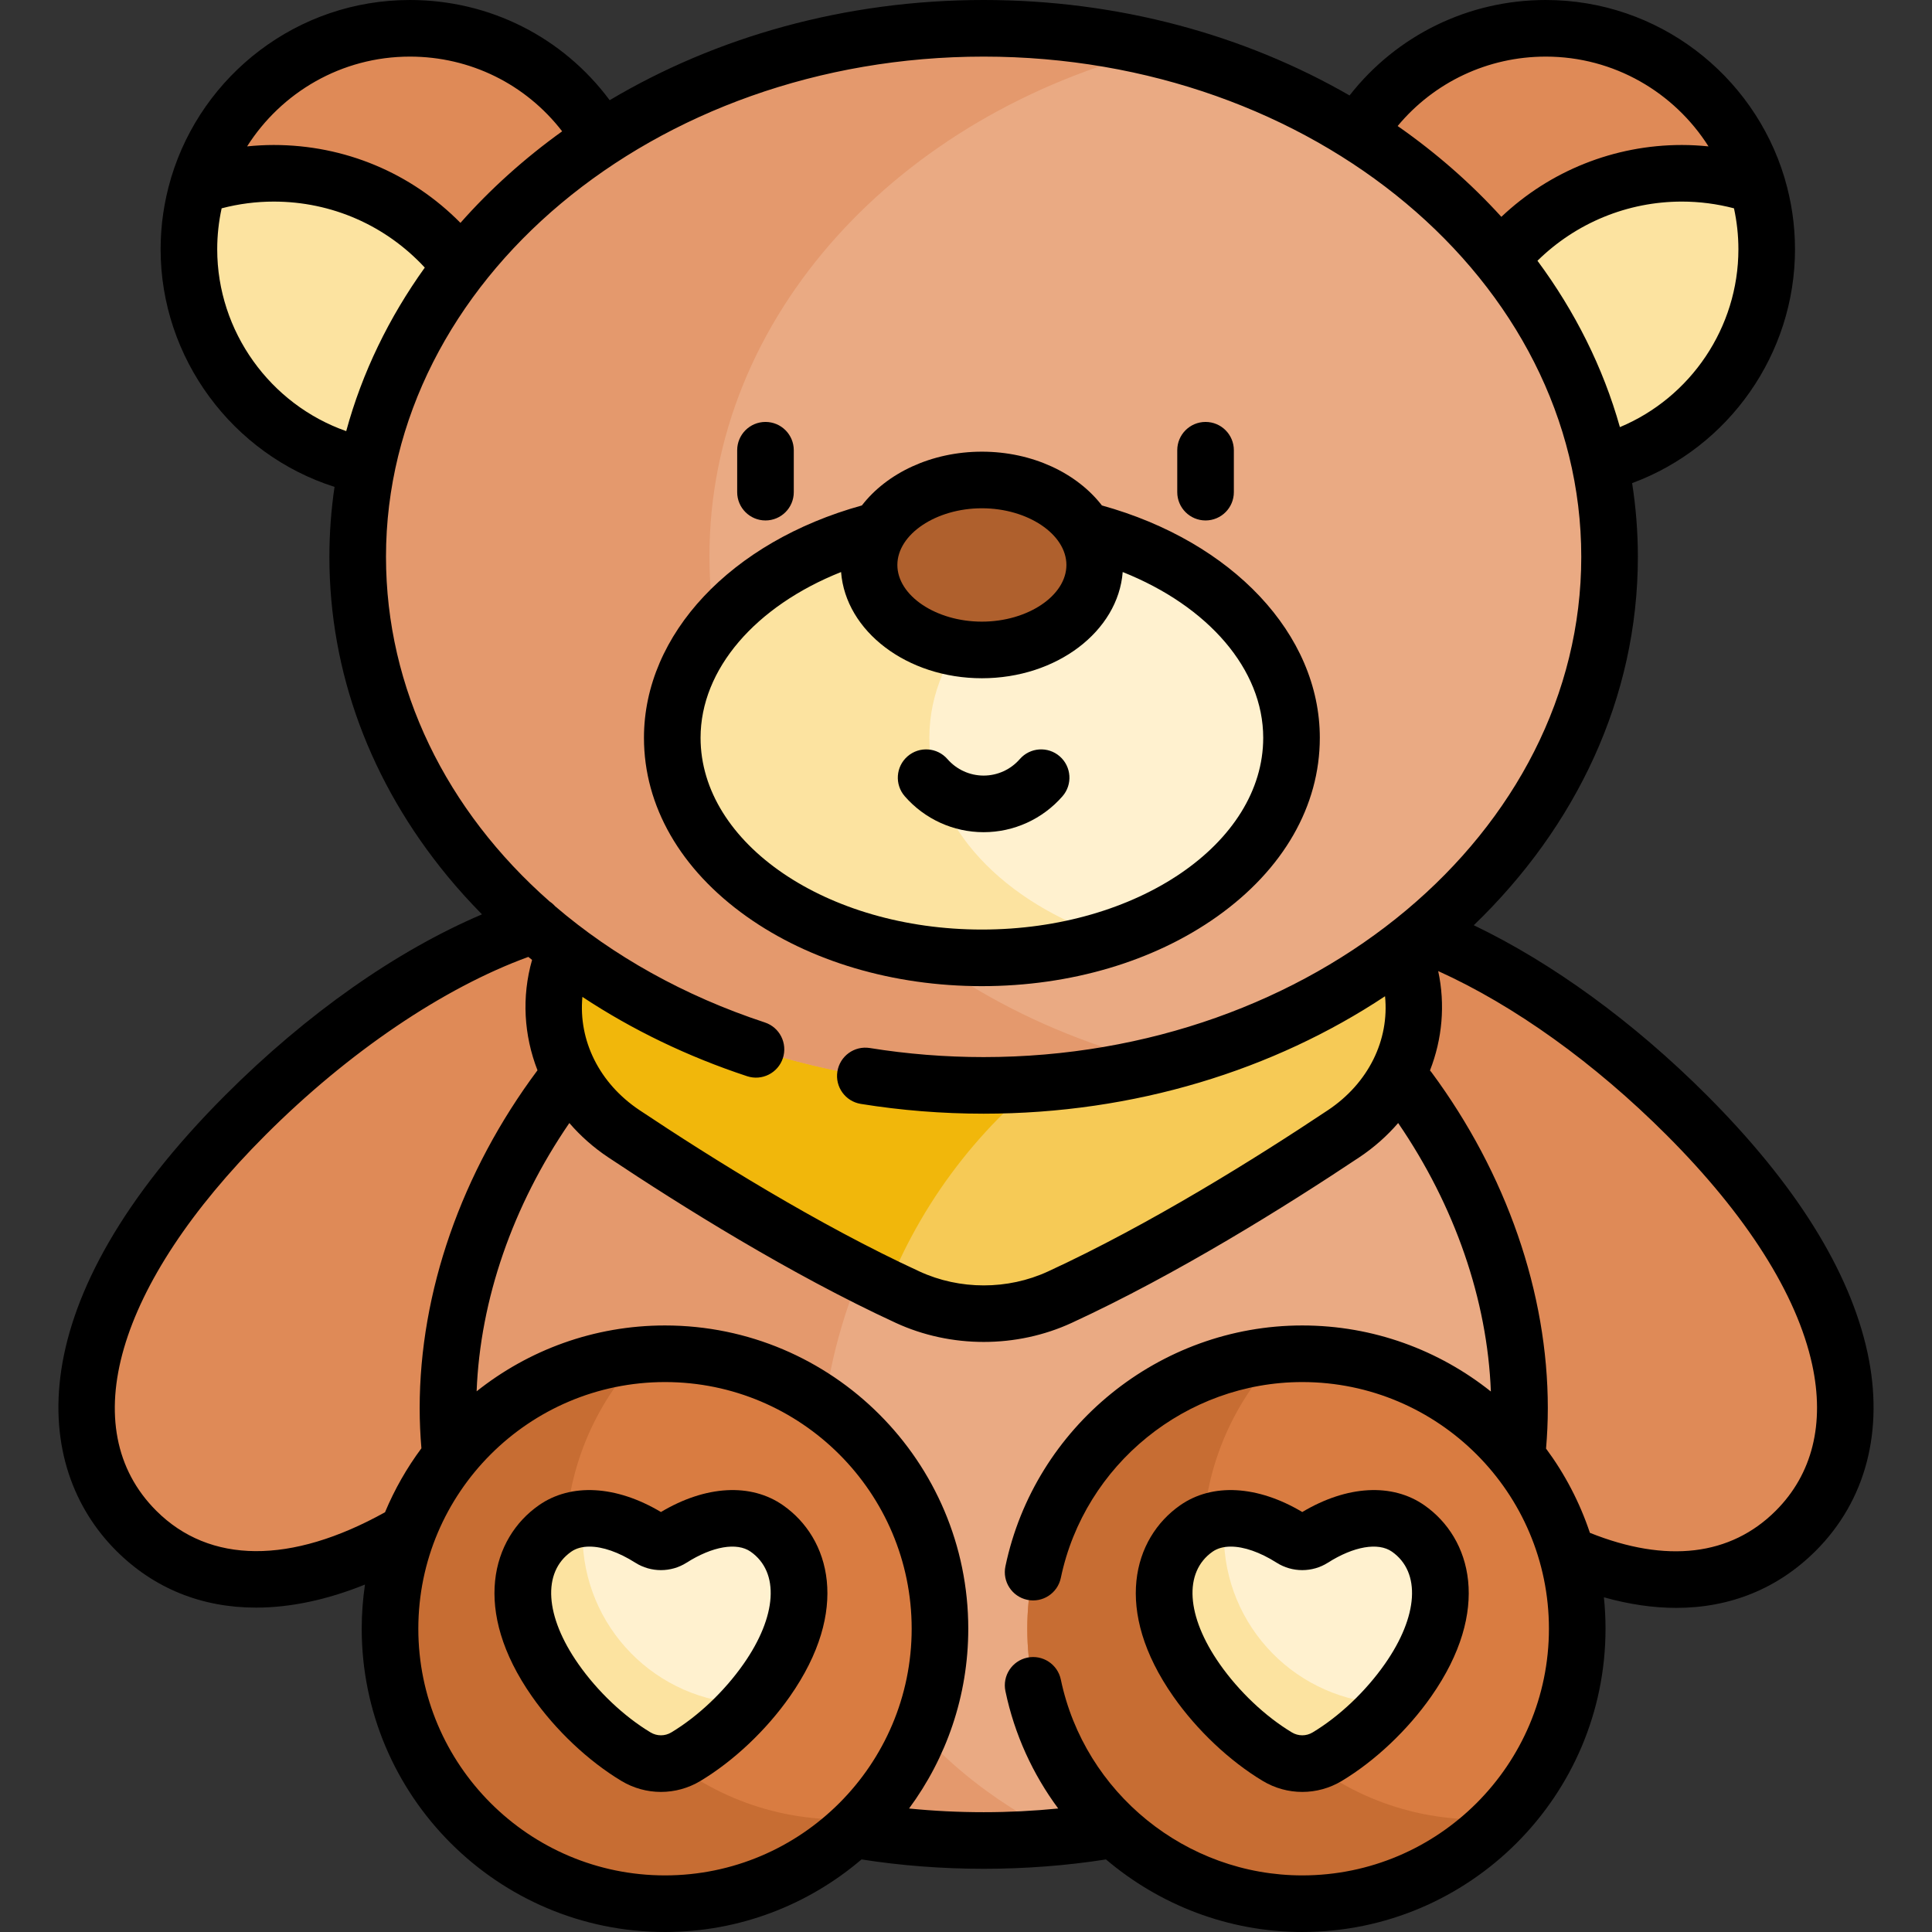
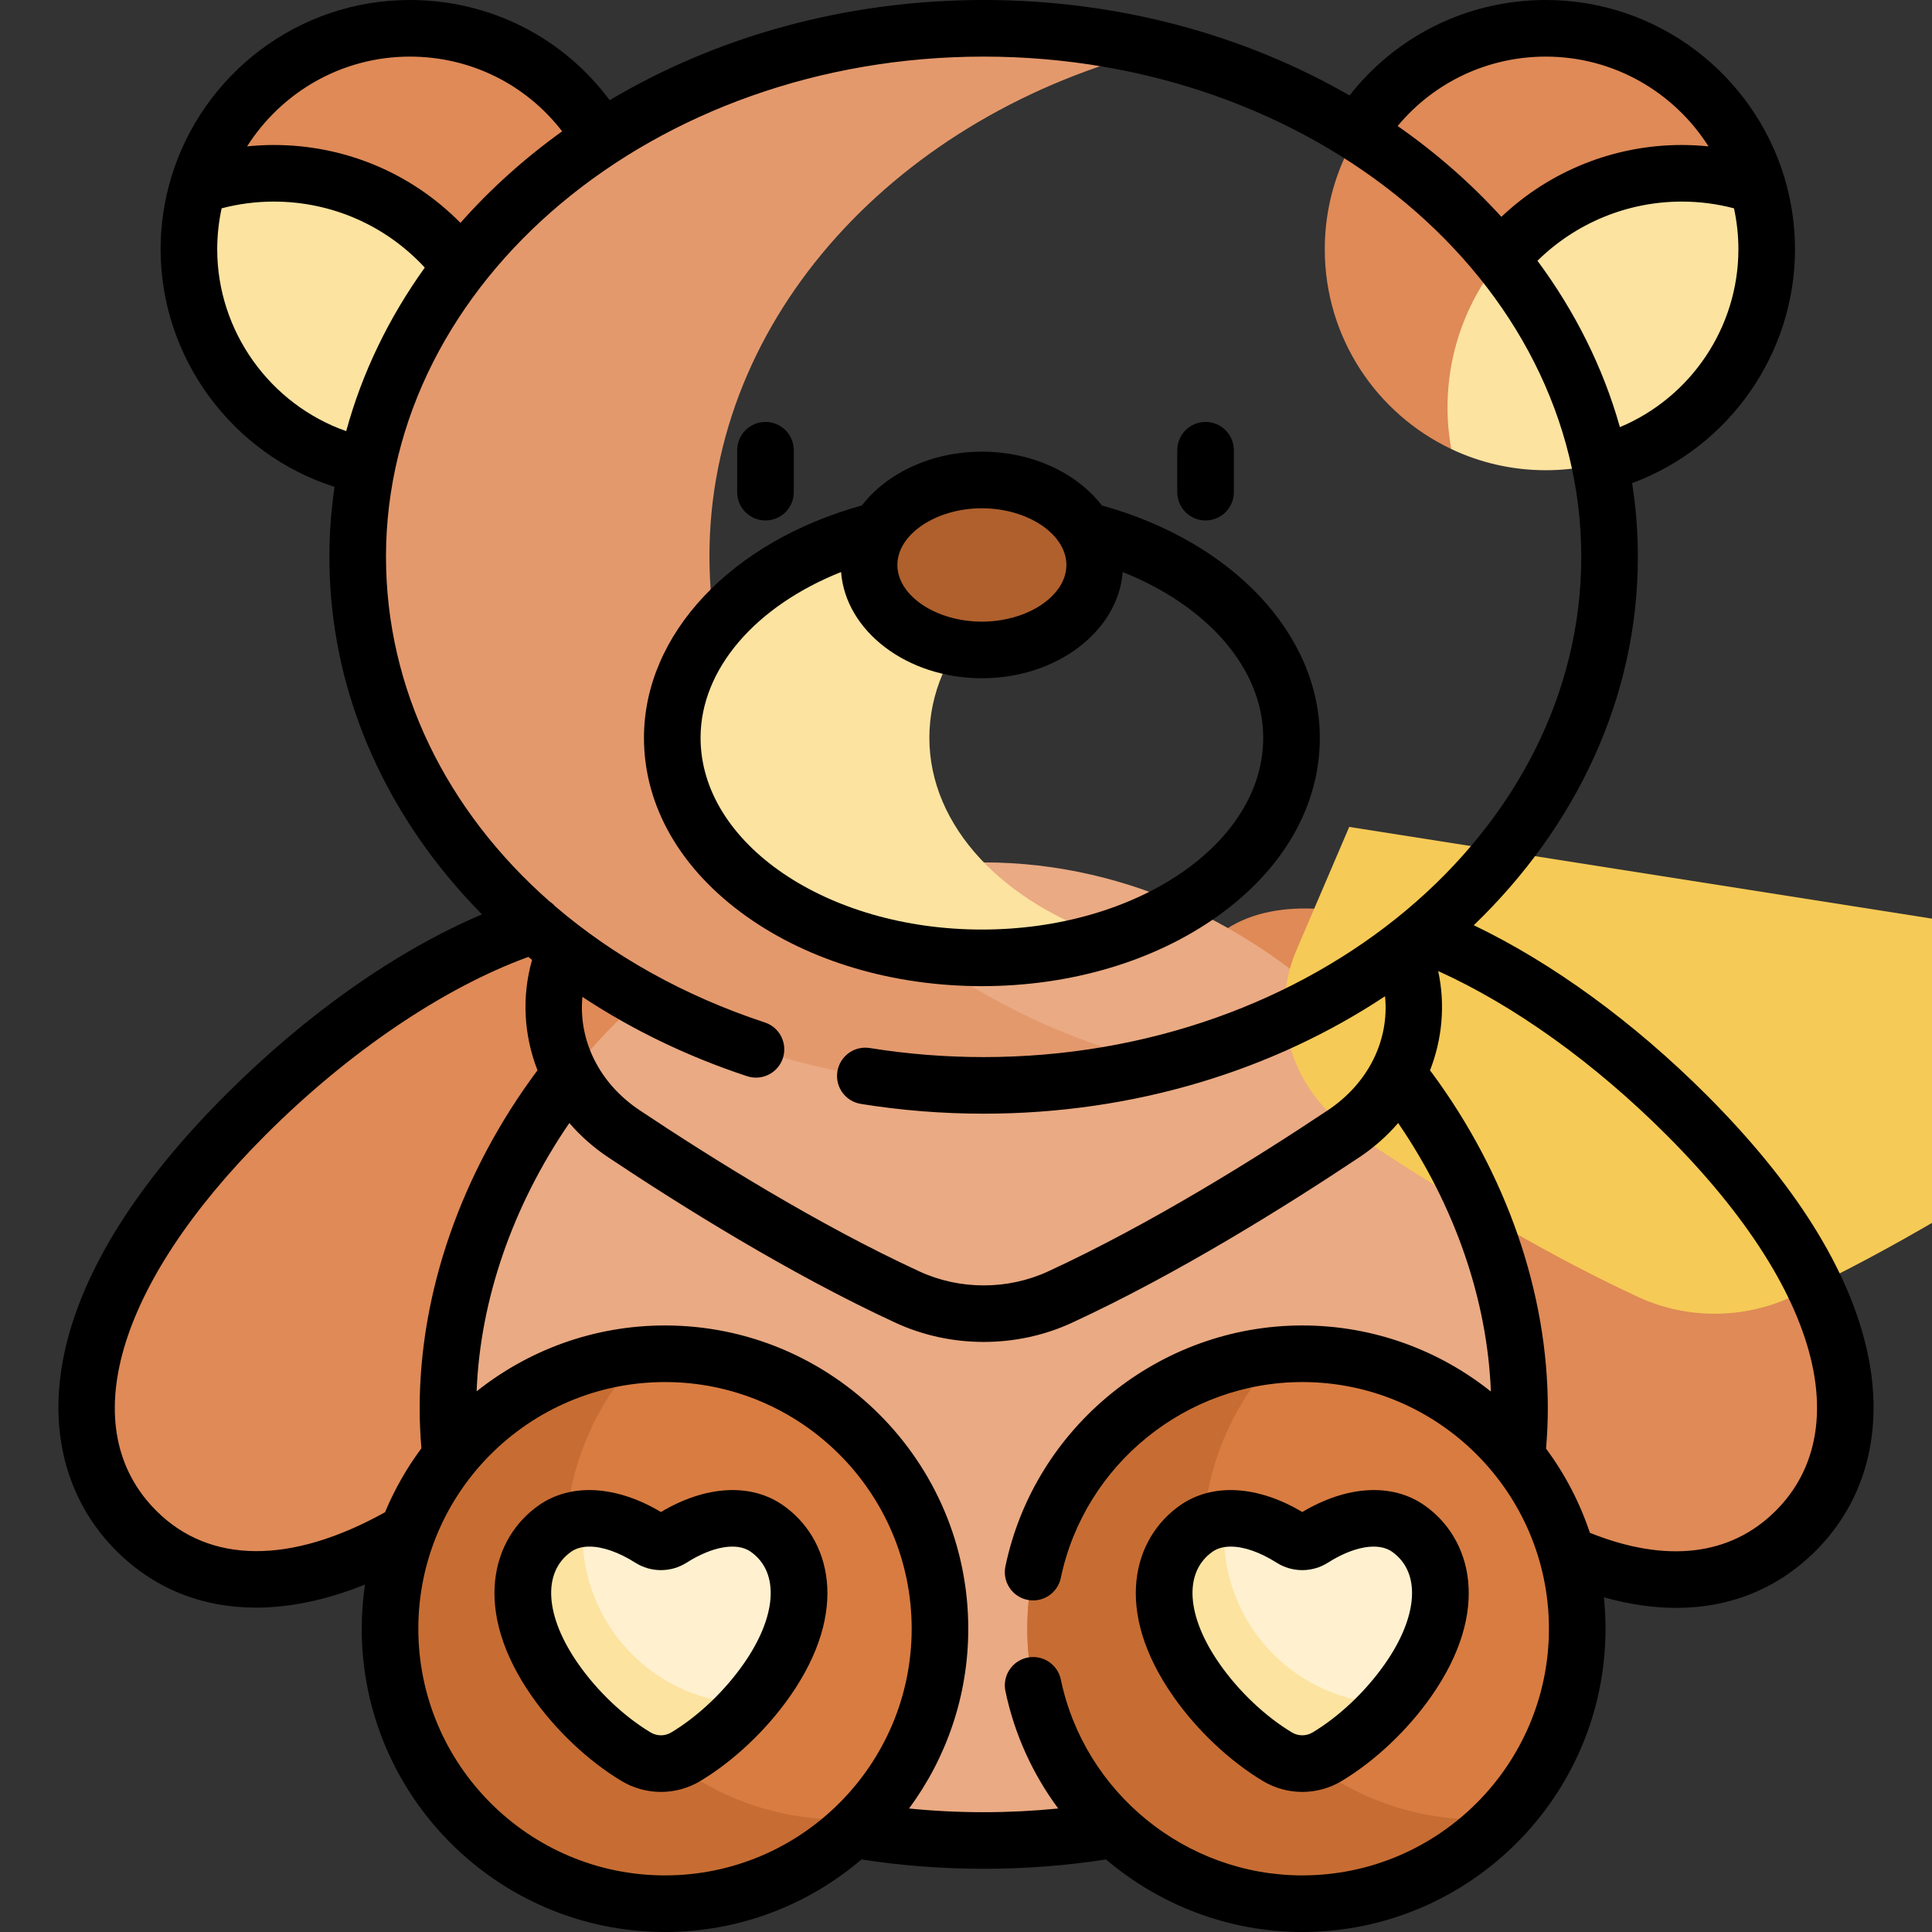
<svg xmlns="http://www.w3.org/2000/svg" id="Capa_1" enable-background="new 0 0 512 512" height="512" viewBox="0 0 512 512" width="512">
  <rect x="0" y="0" width="512" height="512" fill="#333333" stroke="none" />
  <g>
    <g>
      <path d="m191.356 249.745c22.245 22.245 1.779 78.779-45.714 126.272s-87.295 51.886-109.541 29.641-18.51-62.706 28.983-110.198 104.026-67.961 126.272-45.715z" fill="#df8a57" />
    </g>
    <g>
      <path d="m320.655 249.745c-22.245 22.245-1.779 78.779 45.714 126.272s87.295 51.886 109.541 29.641c22.245-22.245 18.51-62.706-28.983-110.198s-104.026-67.961-126.272-45.715z" fill="#df8a57" />
    </g>
    <g>
      <path d="m402.688 373.16c0 71.577-63.569 114.59-141.986 114.59s-141.986-43.013-141.986-114.59 63.569-144.614 141.986-144.614 141.986 73.037 141.986 144.614z" fill="#eaaa83" />
    </g>
    <g>
-       <path d="m217.497 388.727c0-61.949 47.622-124.981 111.27-140.82-20.21-12.132-43.402-19.361-68.065-19.361-78.416 0-141.986 73.036-141.986 144.614s63.569 114.59 141.986 114.59c7.121 0 14.117-.359 20.957-1.058-38.641-18.743-64.162-52.618-64.162-97.965z" fill="#e4996d" />
-     </g>
+       </g>
    <g>
-       <path d="m357.557 219.141h-96.855-96.855l-13.993 32.687c-7.515 17.554-1.153 37.539 15.484 48.63 20.044 13.361 48.176 30.847 75.217 43.315 12.664 5.839 27.629 5.839 40.293 0 27.041-12.468 55.173-29.954 75.217-43.315 16.638-11.091 22.999-31.076 15.484-48.63z" fill="#f6ca56" />
+       <path d="m357.557 219.141l-13.993 32.687c-7.515 17.554-1.153 37.539 15.484 48.63 20.044 13.361 48.176 30.847 75.217 43.315 12.664 5.839 27.629 5.839 40.293 0 27.041-12.468 55.173-29.954 75.217-43.315 16.638-11.091 22.999-31.076 15.484-48.63z" fill="#f6ca56" />
    </g>
    <g>
      <circle cx="176.231" cy="431.63" fill="#d97c41" r="72.87" />
    </g>
    <g>
      <circle cx="345.113" cy="431.63" fill="#d97c41" r="72.87" />
    </g>
    <g>
      <path d="m222.74 482.156c-40.245 0-72.87-32.625-72.87-72.87 0-19.484 7.662-37.167 20.118-50.242-37.32 3.17-66.626 34.446-66.626 72.586 0 40.245 32.625 72.87 72.87 72.87 20.761 0 39.48-8.697 52.753-22.629-2.061.175-4.14.285-6.245.285z" fill="#c76d33" />
    </g>
    <g>
      <path d="m391.622 482.156c-40.245 0-72.87-32.625-72.87-72.87 0-19.484 7.662-37.167 20.118-50.242-37.319 3.17-66.626 34.446-66.626 72.586 0 40.245 32.625 72.87 72.87 72.87 20.761 0 39.48-8.697 52.753-22.629-2.061.175-4.14.285-6.245.285z" fill="#c76d33" />
    </g>
    <g>
      <path d="m373.182 405.064c-6.502-4.553-16.048-3.141-25.304 2.741-1.686 1.072-3.843 1.072-5.53 0-9.256-5.882-18.802-7.294-25.304-2.741-10.544 7.383-12.293 22.602.043 40.22 5.778 8.252 13.62 15.565 21.41 20.25 4.064 2.445 9.167 2.445 13.231 0 7.789-4.686 15.632-11.999 21.41-20.25 12.337-17.618 10.588-32.837.044-40.22z" fill="#fff1cf" />
    </g>
    <g>
      <path d="m324.34 406.701c0-1.438.071-2.859.203-4.263-2.761.235-5.303 1.09-7.499 2.627-10.544 7.383-12.293 22.602.043 40.22 5.778 8.252 13.62 15.565 21.41 20.25 4.064 2.445 9.167 2.445 13.231 0 5.755-3.462 11.538-8.359 16.497-14.009-24.322-.507-43.885-20.38-43.885-44.825z" fill="#fce3a0" />
    </g>
    <g>
-       <path d="m357.495 257.189c5.469 0 10.859.348 16.154 1.011-.508-2.146-1.201-4.277-2.098-6.372l-13.993-32.687h-96.855-96.855l-13.993 32.687c-7.515 17.554-1.153 37.539 15.484 48.63 18.732 12.487 44.53 28.575 69.899 40.804 19.797-49.339 67.074-84.073 122.257-84.073z" fill="#f1b70b" />
-     </g>
+       </g>
    <g>
      <path d="m203.223 405.064c-6.502-4.553-16.048-3.141-25.304 2.741-1.686 1.072-3.843 1.072-5.53 0-9.256-5.882-18.801-7.294-25.304-2.741-10.544 7.383-12.293 22.602.043 40.22 5.778 8.252 13.62 15.565 21.41 20.25 4.064 2.445 9.167 2.445 13.231 0 7.789-4.686 15.632-11.999 21.41-20.25 12.337-17.618 10.588-32.837.044-40.22z" fill="#fff1cf" />
    </g>
    <g>
      <path d="m154.381 406.701c0-1.438.071-2.859.203-4.263-2.761.235-5.303 1.09-7.499 2.627-10.544 7.383-12.293 22.602.043 40.22 5.778 8.252 13.62 15.565 21.41 20.25 4.064 2.445 9.167 2.445 13.231 0 5.755-3.462 11.538-8.359 16.497-14.009-24.322-.507-43.885-20.38-43.885-44.825z" fill="#fce3a0" />
    </g>
    <g>
      <path d="m52.527 49.238 81.138 69.755c19.808-9.388 33.511-29.559 33.511-52.937 0-32.34-26.217-58.557-58.557-58.557-26.491.001-48.863 17.599-56.092 41.739z" fill="#df8a57" />
    </g>
    <g>
      <path d="m72.544 45.922c-7.006 0-13.734 1.177-20.016 3.316-1.595 5.328-2.464 10.971-2.464 16.819 0 32.34 26.217 58.557 58.557 58.557 8.963 0 17.451-2.021 25.045-5.62.635-3.561.985-7.221.985-10.965-.001-34.301-27.807-62.107-62.107-62.107z" fill="#fce3a0" />
    </g>
    <g>
      <path d="m384.59 118.993 81.138-69.755c-7.228-24.14-29.6-41.738-56.092-41.738-32.34 0-58.557 26.217-58.557 58.557 0 23.377 13.703 43.548 33.511 52.936z" fill="#df8a57" />
    </g>
    <g>
      <path d="m445.712 45.922c7.006 0 13.734 1.177 20.016 3.316 1.595 5.328 2.464 10.971 2.464 16.819 0 32.34-26.217 58.557-58.557 58.557-8.963 0-17.451-2.021-25.045-5.62-.635-3.561-.985-7.221-.985-10.965.001-34.301 27.807-62.107 62.107-62.107z" fill="#fce3a0" />
    </g>
    <g>
-       <ellipse cx="260.672" cy="147.569" fill="#eaaa83" rx="165.88" ry="140.069" />
-     </g>
+       </g>
    <g>
      <path d="m188.01 147.372c0-63.572 50.16-117.242 118.879-134.356-14.671-3.587-30.176-5.516-46.217-5.516-91.613 0-165.88 62.711-165.88 140.069s74.267 140.069 165.88 140.069c16.327 0 32.098-2.001 47.001-5.713-69.123-16.899-119.663-70.739-119.663-134.553z" fill="#e4996d" />
    </g>
    <g>
-       <ellipse cx="260.21" cy="195.519" fill="#fff1cf" rx="82.054" ry="58.321" />
-     </g>
+       </g>
    <g>
      <path d="m246.291 195.519c0-23.568 19.68-43.856 47.987-53.054-10.379-3.373-21.909-5.267-34.067-5.267-45.317 0-82.054 26.111-82.054 58.32 0 32.21 36.737 58.321 82.054 58.321 12.158 0 23.688-1.894 34.067-5.267-28.307-9.197-47.987-29.485-47.987-53.053z" fill="#fce3a0" />
    </g>
    <g>
      <ellipse cx="260.21" cy="149.72" fill="#af602d" rx="29.898" ry="22.521" />
    </g>
    <g>
      <path d="m377.484 398.921c-8.518-5.965-20.536-5.279-32.37 1.78-11.834-7.058-23.852-7.745-32.37-1.78-12.449 8.717-17.834 27.764-1.799 50.666 6.249 8.923 14.883 17.079 23.688 22.375 3.232 1.944 6.857 2.917 10.481 2.917s7.249-.973 10.481-2.917c8.806-5.298 17.439-13.453 23.688-22.375 16.035-22.902 10.65-41.949-1.799-50.666zm-10.489 42.061c-5.087 7.265-12.061 13.872-19.133 18.126-1.694 1.021-3.802 1.021-5.498 0-7.071-4.254-14.045-10.86-19.133-18.125-8.875-12.675-9.614-24.362-1.885-29.775 1.287-.901 2.935-1.342 4.832-1.342 3.453 0 7.73 1.462 12.146 4.269 4.122 2.62 9.451 2.621 13.575 0 6.843-4.349 13.349-5.469 16.979-2.928 7.732 5.414 6.992 17.101-1.883 29.775z" />
      <path d="m207.525 398.921c-8.518-5.965-20.536-5.279-32.37 1.78-11.834-7.058-23.853-7.745-32.37-1.78-12.449 8.717-17.834 27.764-1.799 50.666 6.249 8.923 14.883 17.079 23.688 22.375 3.232 1.944 6.857 2.917 10.481 2.917s7.249-.973 10.481-2.917c8.806-5.298 17.439-13.453 23.688-22.375 16.035-22.902 10.65-41.949-1.799-50.666zm-10.489 42.061c-5.087 7.265-12.061 13.872-19.133 18.126-1.693 1.021-3.801 1.021-5.498 0-7.071-4.254-14.045-10.86-19.133-18.125-8.875-12.675-9.614-24.362-1.885-29.775 1.287-.901 2.935-1.342 4.832-1.342 3.453 0 7.73 1.462 12.146 4.269 4.122 2.62 9.451 2.621 13.575 0 6.843-4.349 13.349-5.469 16.979-2.928 7.732 5.414 6.992 17.101-1.883 29.775z" />
      <path d="m202.861 137.926c4.143 0 7.5-3.358 7.5-7.5v-11.109c0-4.142-3.357-7.5-7.5-7.5s-7.5 3.358-7.5 7.5v11.109c0 4.142 3.358 7.5 7.5 7.5z" />
      <path d="m319.484 137.926c4.143 0 7.5-3.358 7.5-7.5v-11.109c0-4.142-3.357-7.5-7.5-7.5s-7.5 3.358-7.5 7.5v11.109c0 4.142 3.357 7.5 7.5 7.5z" />
      <path d="m494.9 358.434c-4.715-21.707-19.07-44.679-42.669-68.278-19.342-19.341-40.87-34.982-61.664-44.96 27.043-26.036 43.485-60.225 43.485-97.627 0-6.622-.524-13.142-1.522-19.536 25.661-9.485 43.163-34.249 43.163-61.976 0-6.461-.949-12.702-2.686-18.608-.038-.154-.082-.305-.13-.455-8.203-27.158-33.444-46.994-63.241-46.994-20.496 0-39.508 9.352-51.99 25.297-27.697-15.964-61.079-25.297-96.974-25.297-36.822 0-70.993 9.828-99.101 26.554-12.441-16.73-31.82-26.554-52.951-26.554-29.798 0-55.04 19.837-63.241 46.996-.047.149-.091.299-.128.451-1.738 5.907-2.687 12.148-2.687 18.609 0 28.84 19.046 54.38 46.093 62.972-.899 6.074-1.365 12.262-1.365 18.54 0 30.51 10.829 59.783 31.318 84.656 2.876 3.492 5.932 6.848 9.12 10.091-22.684 9.652-46.414 26.304-67.95 47.84-55.218 55.22-51.177 98.611-28.982 120.805 10.04 10.04 22.736 15.076 37.031 15.076 9.078 0 18.802-2.04 28.893-6.112-.561 3.823-.862 7.73-.862 11.706 0 44.316 36.054 80.37 80.37 80.37 19.857 0 38.042-7.254 52.081-19.231 10.473 1.64 21.355 2.481 32.391 2.481 11.039 0 21.916-.838 32.394-2.478 14.175 12.041 32.455 19.228 52.017 19.228 44.316 0 80.37-36.054 80.37-80.37 0-2.812-.148-5.59-.431-8.329 6.63 1.865 13.039 2.806 19.145 2.806 14.3 0 26.958-5.089 37.016-15.146 13.294-13.295 18.155-31.949 13.687-52.527zm-65.609-245.241c-4.457-15.837-11.92-30.687-21.848-44.092 10.179-10.01 23.862-15.679 38.27-15.679 4.674 0 9.302.604 13.809 1.784.76 3.499 1.172 7.127 1.172 10.85-.001 20.723-12.644 39.302-31.403 47.137zm-19.655-98.193c18.132 0 34.076 9.509 43.136 23.795-2.341-.238-4.695-.373-7.06-.373-17.918 0-34.967 6.86-47.834 19.041-8.068-8.879-17.293-16.959-27.487-24.069 9.65-11.615 23.909-18.394 39.245-18.394zm-301.016 0c16.018 0 30.721 7.318 40.357 19.8-10.015 7.197-19.066 15.336-26.953 24.263-13.022-13.205-30.647-20.641-49.48-20.641-2.365 0-4.719.134-7.06.373 9.061-14.286 25.004-23.795 43.136-23.795zm-51.056 51.057c0-3.724.411-7.351 1.172-10.85 4.507-1.18 9.134-1.784 13.809-1.784 15.371 0 29.705 6.331 40.028 17.49-9.487 13.228-16.599 27.819-20.823 43.341-20.139-7.07-34.186-26.416-34.186-48.197zm44.728 81.512c0-73.099 71.049-132.569 158.38-132.569s158.38 59.47 158.38 132.569-71.049 132.569-158.38 132.569c-10.139 0-20.284-.808-30.153-2.402-4.092-.661-7.939 2.12-8.6 6.209s2.119 7.939 6.209 8.6c10.657 1.721 21.606 2.593 32.544 2.593 40.061 0 76.987-11.629 106.377-31.123 1.165 11.561-4.343 23.002-15.144 30.201-18.939 12.626-47.187 30.291-74.197 42.745-10.648 4.91-23.363 4.91-34.012 0-27.005-12.452-55.255-30.118-74.197-42.745-10.728-7.151-16.243-18.526-15.156-30.03 13.191 8.72 27.854 15.812 43.652 21.022 3.933 1.299 8.173-.84 9.472-4.773 1.297-3.934-.84-8.174-4.773-9.472-21.459-7.077-40.242-17.664-55.581-30.799-.434-.488-.927-.913-1.464-1.268-27.367-24.07-43.357-56.397-43.357-91.327zm-60.888 252.785c-21.776-21.776-10.671-59.938 28.983-99.592 21.965-21.966 47.112-38.966 69.628-47.173.326.269.661.529.989.795-2.801 9.806-2.167 20.016 1.436 29.253-20.136 26.989-31.223 58.758-31.223 89.522 0 3.578.162 7.148.462 10.651-3.867 5.206-7.116 10.894-9.647 16.955-24.963 13.873-46.479 13.736-60.628-.411zm69.457 31.276c0-36.045 29.325-65.37 65.37-65.37 36.046 0 65.371 29.325 65.371 65.37s-29.325 65.37-65.371 65.37c-36.045 0-65.37-29.325-65.37-65.37zm234.252 65.37c-30.781 0-57.69-21.83-63.984-51.906-.849-4.055-4.824-6.652-8.877-5.805-4.055.848-6.653 4.823-5.805 8.877 2.411 11.521 7.282 22.057 13.989 31.105-6.469.645-13.065.979-19.734.979-6.687 0-13.306-.33-19.793-.978 9.854-13.342 15.693-29.82 15.693-47.642 0-44.316-36.055-80.37-80.371-80.37-18.854 0-36.198 6.543-49.921 17.454.941-24.295 9.548-49.17 24.573-71.099 2.928 3.394 6.367 6.464 10.296 9.083 19.388 12.924 48.353 31.028 76.236 43.886 7.291 3.361 15.289 5.042 23.287 5.042s15.996-1.681 23.287-5.042c27.89-12.86 56.852-30.963 76.236-43.886 3.933-2.621 7.373-5.691 10.302-9.082 15.028 21.939 23.636 46.865 24.569 71.147-13.733-10.941-31.101-17.503-49.984-17.503-37.842 0-70.926 26.846-78.666 63.833-.849 4.054 1.75 8.029 5.805 8.877 4.048.849 8.028-1.75 8.877-5.805 6.294-30.076 33.203-51.905 63.984-51.905 36.045 0 65.37 29.325 65.37 65.37s-29.324 65.37-65.369 65.37zm125.493-96.646c-11.974 11.974-28.982 13.984-49.264 5.862-2.703-8.087-6.645-15.61-11.623-22.329.305-3.523.469-7.119.469-10.727 0-30.516-10.943-62.116-30.813-88.978-.131-.177-.271-.342-.414-.504 3.255-8.32 4.09-17.431 2.176-26.335 20.152 9.116 41.375 24.307 60.487 43.419 21.229 21.228 34.582 42.271 38.617 60.855 3.397 15.642.065 29.037-9.635 38.737z" />
-       <path d="m260.672 220.538c8.009 0 15.625-3.468 20.896-9.515 2.722-3.123 2.396-7.86-.727-10.582-3.122-2.721-7.86-2.396-10.582.727-2.421 2.778-5.915 4.371-9.587 4.371-3.673 0-7.167-1.593-9.587-4.37-2.72-3.124-7.458-3.449-10.581-.728s-3.449 7.458-.728 10.582c5.269 6.047 12.885 9.515 20.896 9.515z" />
      <path d="m197.844 242.871c16.757 11.909 38.905 18.468 62.366 18.468s45.609-6.559 62.366-18.468c17.532-12.461 27.188-29.278 27.188-47.352 0-27.413-23.132-51.969-57.749-61.569-6.599-8.546-18.386-14.252-31.805-14.252-13.418 0-25.204 5.705-31.803 14.25-34.641 9.603-57.75 34.112-57.75 61.571-.001 18.074 9.655 34.891 27.187 47.352zm62.366-108.173c12.142 0 22.398 6.879 22.398 15.022s-10.257 15.021-22.398 15.021-22.398-6.879-22.398-15.021 10.257-15.022 22.398-15.022zm-37.318 16.896c1.21 15.684 17.482 28.148 37.318 28.148s36.107-12.464 37.318-28.147c22.669 9.033 37.236 25.786 37.236 43.924 0 28.022-33.444 50.82-74.554 50.82s-74.554-22.798-74.554-50.82c0-18.172 14.555-34.898 37.236-43.925z" />
    </g>
  </g>
</svg>